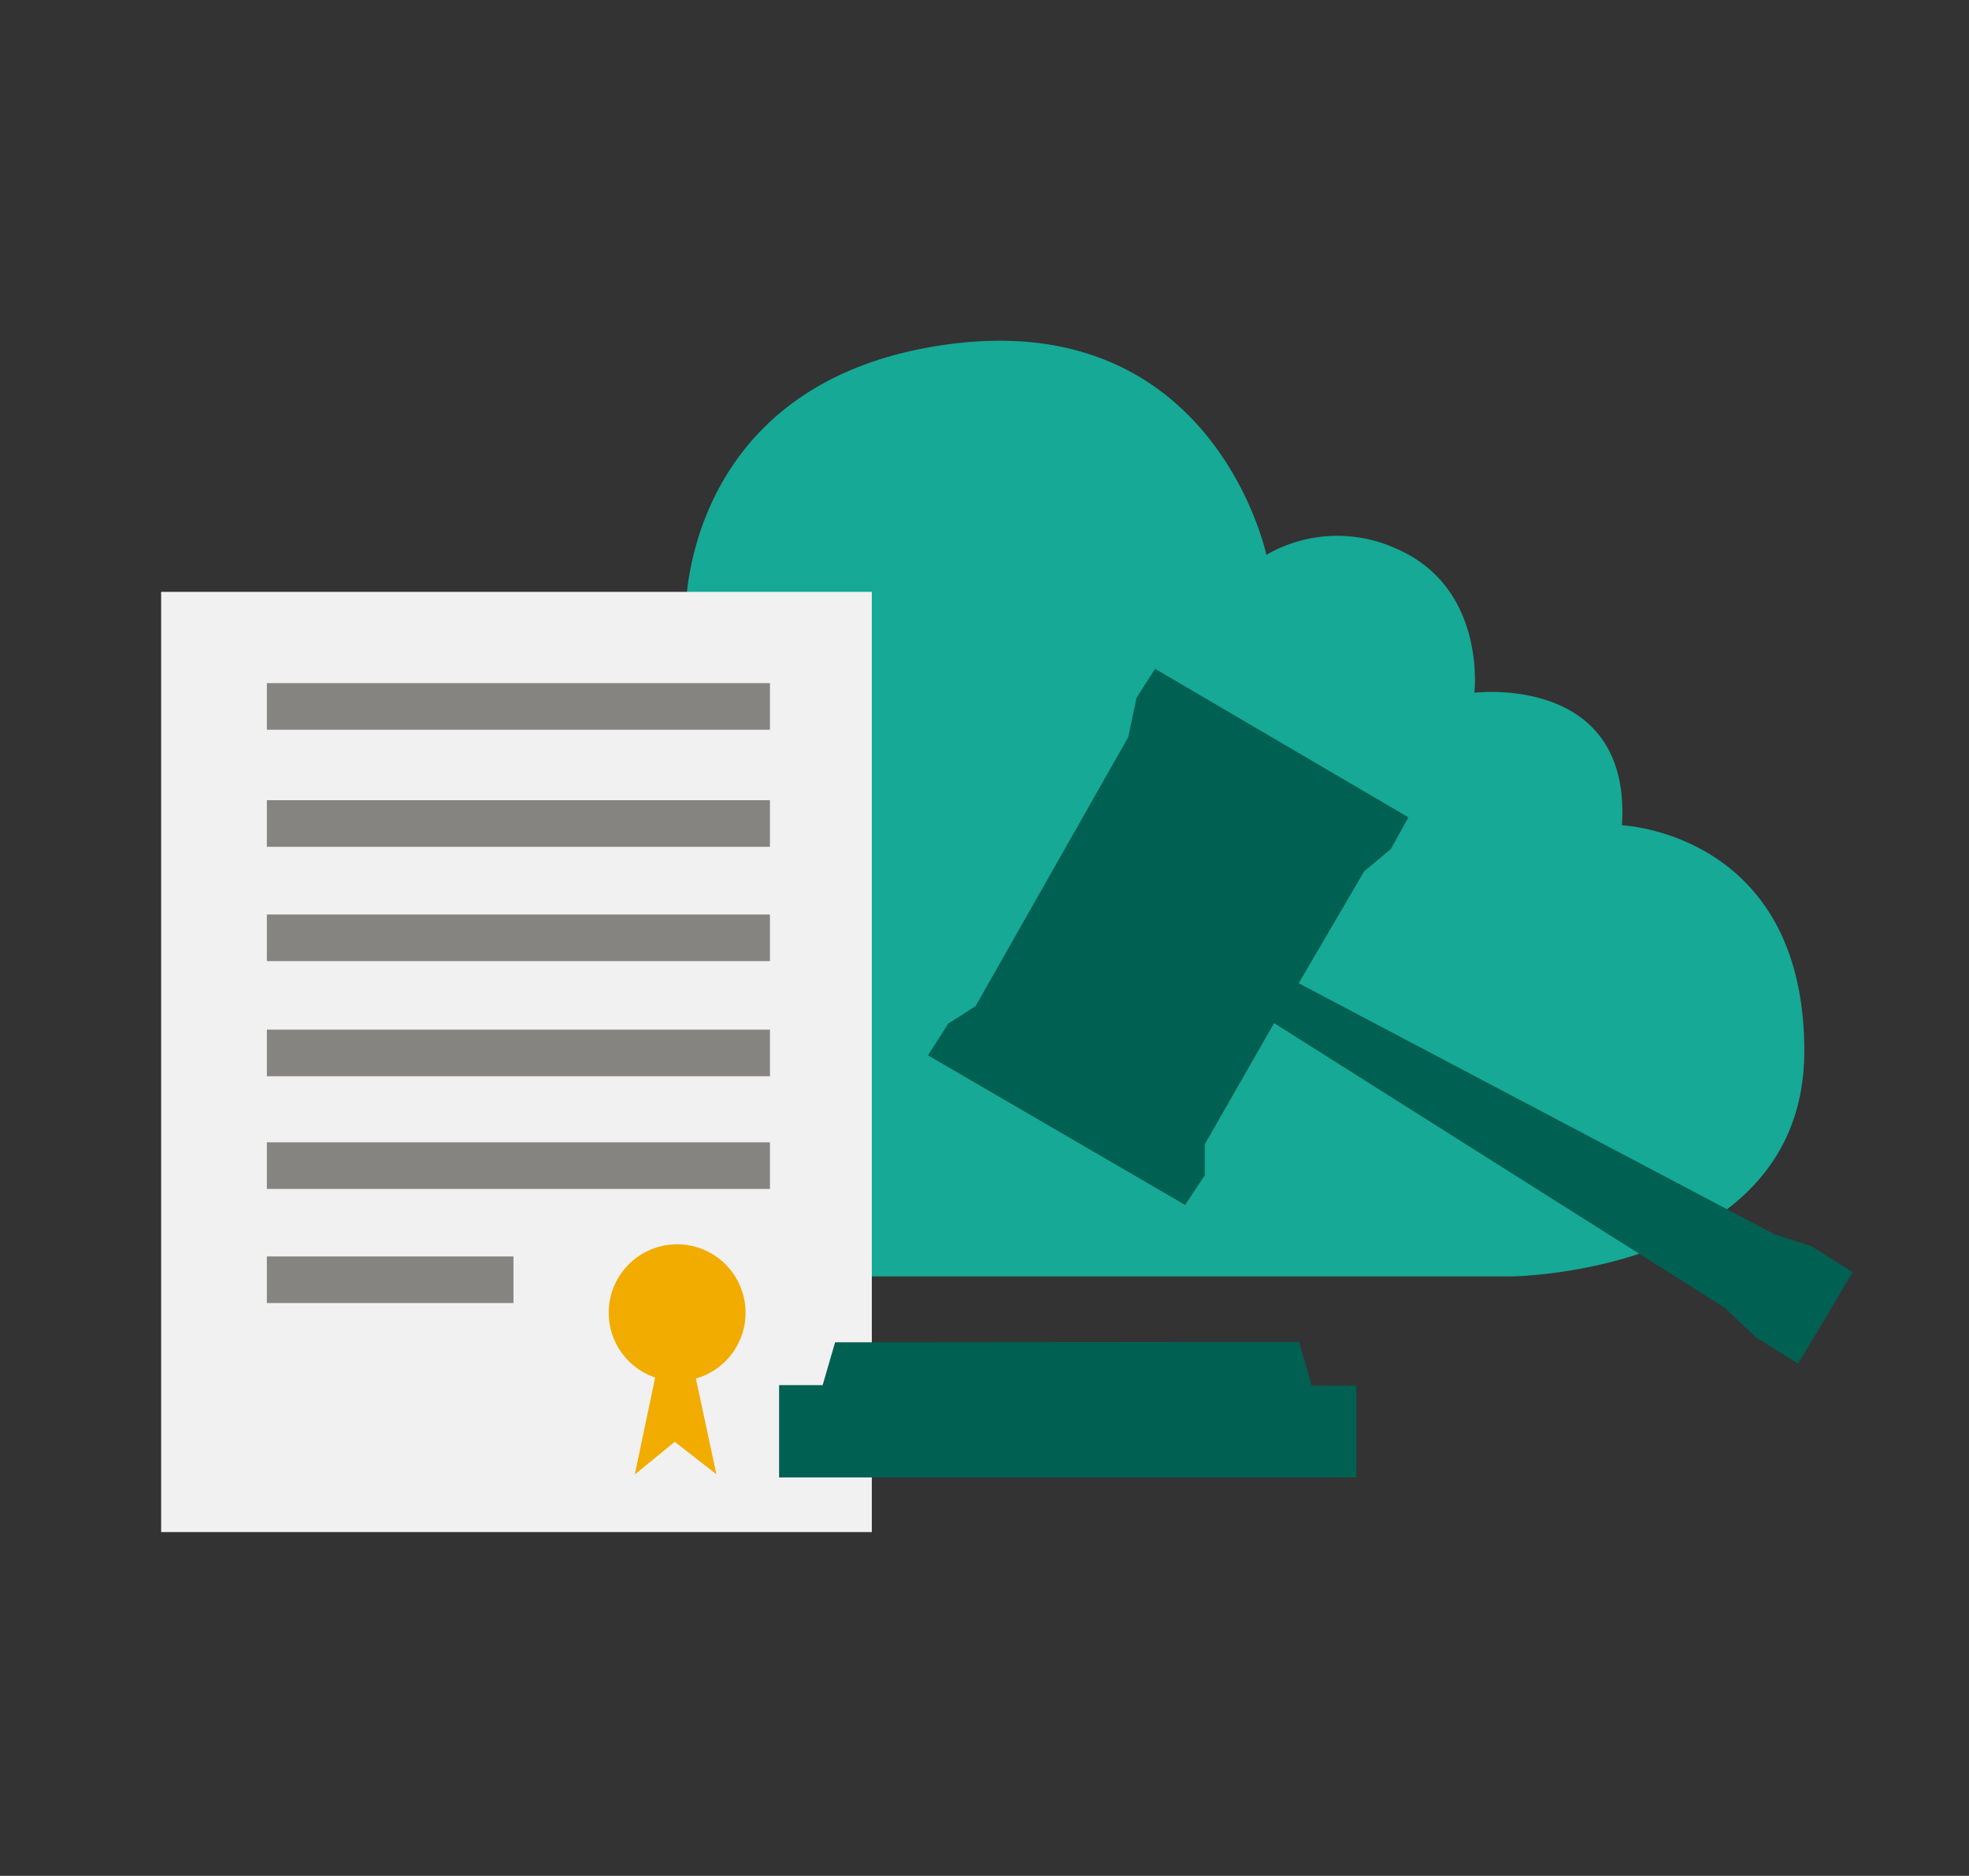
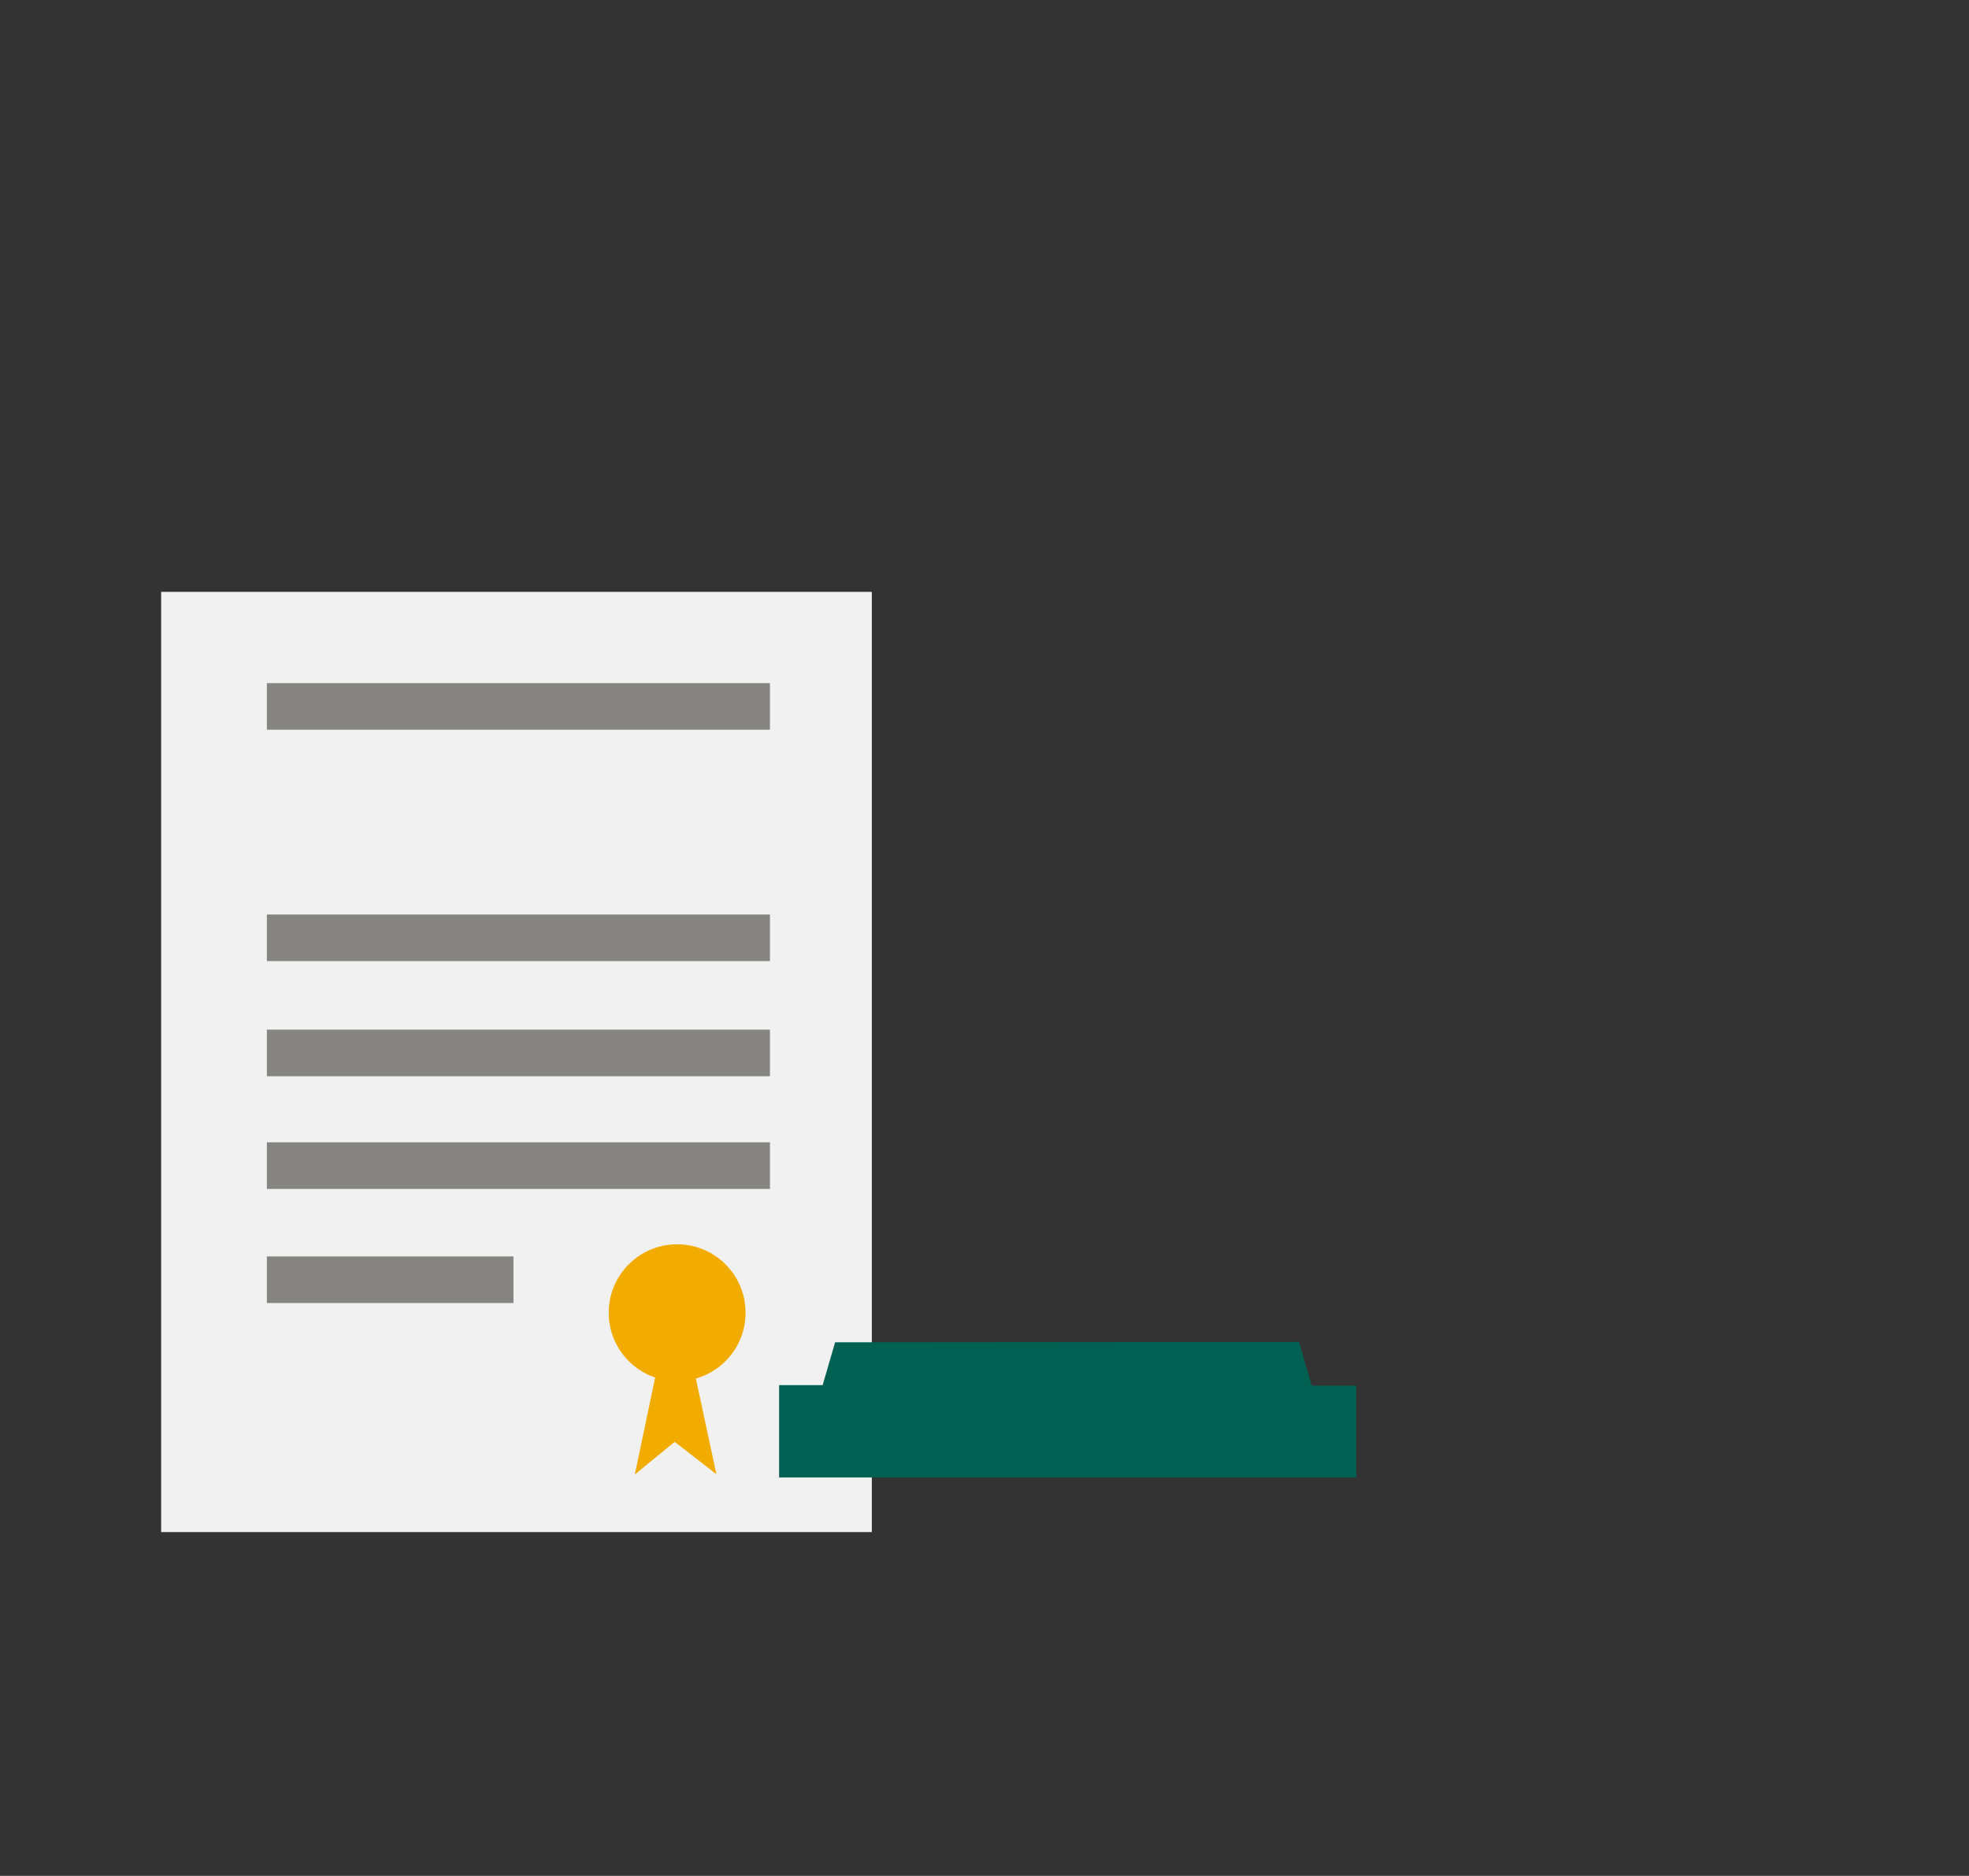
<svg xmlns="http://www.w3.org/2000/svg" viewBox="0 0 193.08 183.95">
  <rect x="0" y="0" width="193.08" height="183.95" fill="#333333" stroke="none" />
  <defs>
    <style>.cls-1{fill:none;}.cls-2{fill:#15a996;}.cls-3{fill:#f1f1f1;}.cls-4{fill:#f2ac00;}.cls-5{fill:#858480;}.cls-6{fill:#006052;}</style>
  </defs>
  <title>insync-point-2-3</title>
  <g id="レイヤー_2" data-name="レイヤー 2">
    <g id="Layer_1" data-name="Layer 1">
-       <rect class="cls-1" width="193.08" height="183.95" />
-       <path class="cls-2" d="M30.58,44.73S29.11,35.07,34.78,30c7.41-6.57,16.67-3.58,16.67-3.58S51.21,3.92,77.07.37C103.28-3.24,108.38,21,108.38,21a13.91,13.91,0,0,1,12.82-.57c8.79,3.86,7.58,14.09,7.58,14.09s15.42-1.9,14.47,13c0,0,17.88.73,17.88,22.13,0,21.79-28.69,22.11-28.69,22.11H44.65S14.44,94,14.44,67.54C14.44,48.07,30.58,44.73,30.58,44.73Z" transform="translate(15.8 33.41)" />
      <rect class="cls-3" x="15.8" y="58.04" width="69.69" height="92.2" />
      <circle class="cls-4" cx="66.4" cy="128.73" r="6.71" />
      <polygon class="cls-4" points="64.78 132.53 62.25 144.59 66.16 141.39 70.25 144.57 67.67 132.54 64.78 132.53" />
      <rect class="cls-5" x="26.17" y="66.99" width="49.33" height="4.57" />
-       <rect class="cls-5" x="26.17" y="78.47" width="49.33" height="4.57" />
      <rect class="cls-5" x="26.17" y="89.68" width="49.33" height="4.57" />
      <rect class="cls-5" x="26.17" y="100.97" width="49.33" height="4.57" />
      <rect class="cls-5" x="26.17" y="112.02" width="49.33" height="4.57" />
      <rect class="cls-5" x="26.17" y="123.21" width="24.18" height="4.57" />
-       <polygon class="cls-6" points="124.94 100.33 118.14 112.21 118.14 115.26 116.21 118.16 91 103.49 92.98 100.38 95.66 98.67 110.64 72.28 111.45 68.42 113.27 65.59 138.11 80.15 136.39 83.25 133.77 85.45 127.35 96.42 174.03 121.05 177.56 122.17 181.68 124.75 176.33 133.73 172.21 131.16 169.16 128.27 124.94 100.33" />
      <polygon class="cls-6" points="81.89 131.63 80.67 135.83 76.4 135.83 76.4 144.88 133 144.88 133 135.88 128.62 135.88 127.39 131.59 81.89 131.63" />
    </g>
  </g>
</svg>